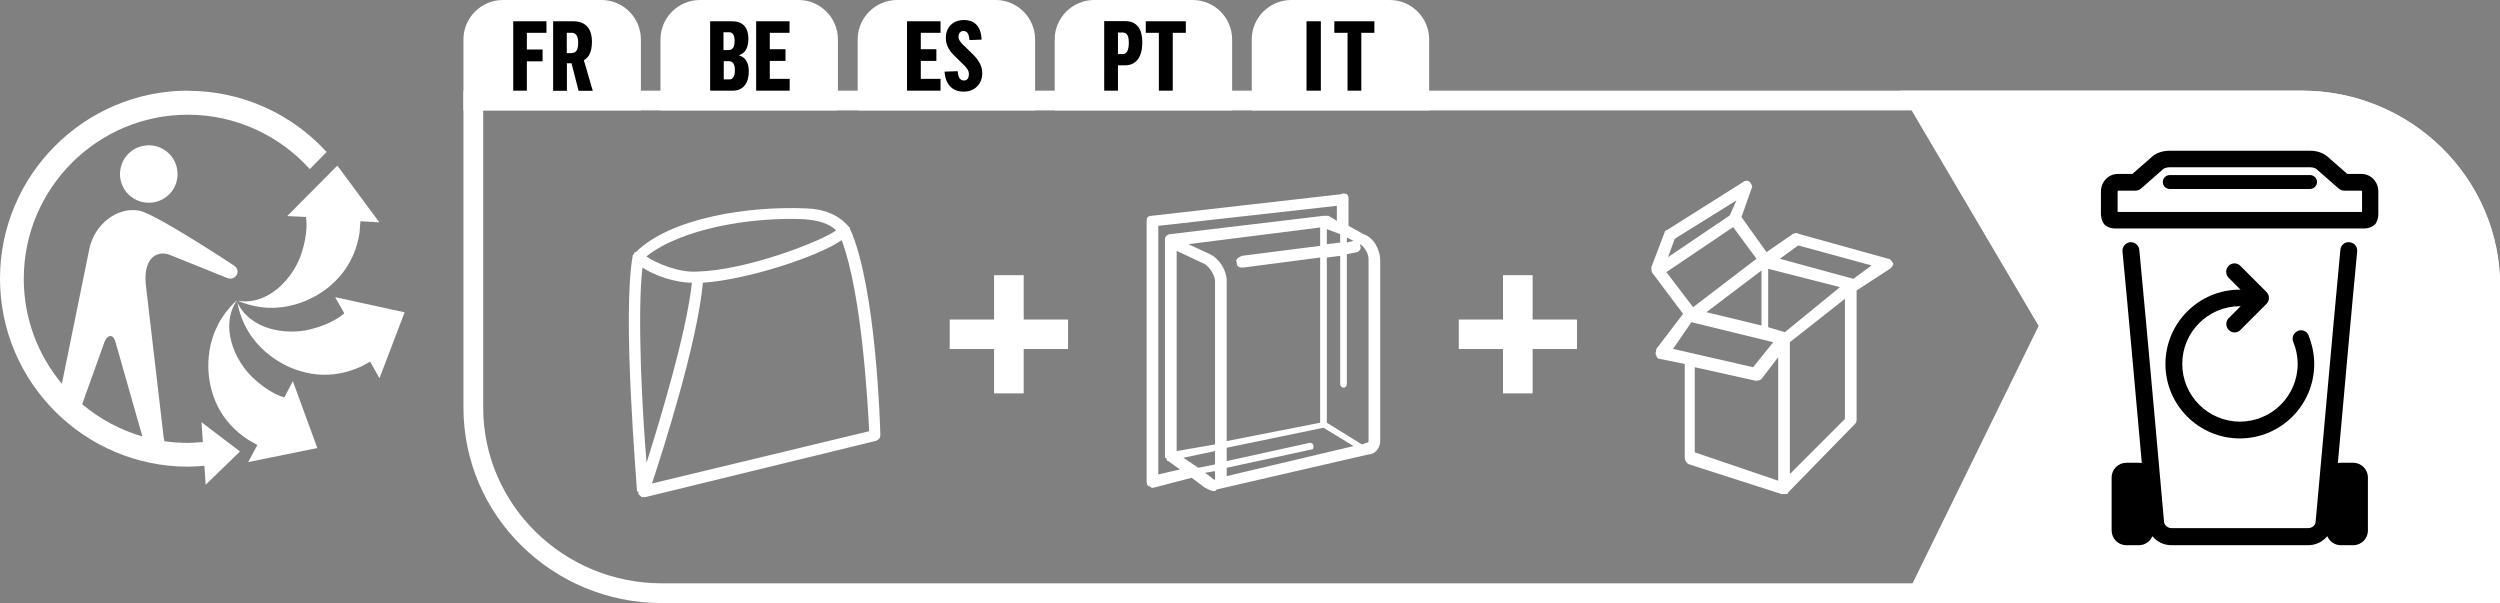
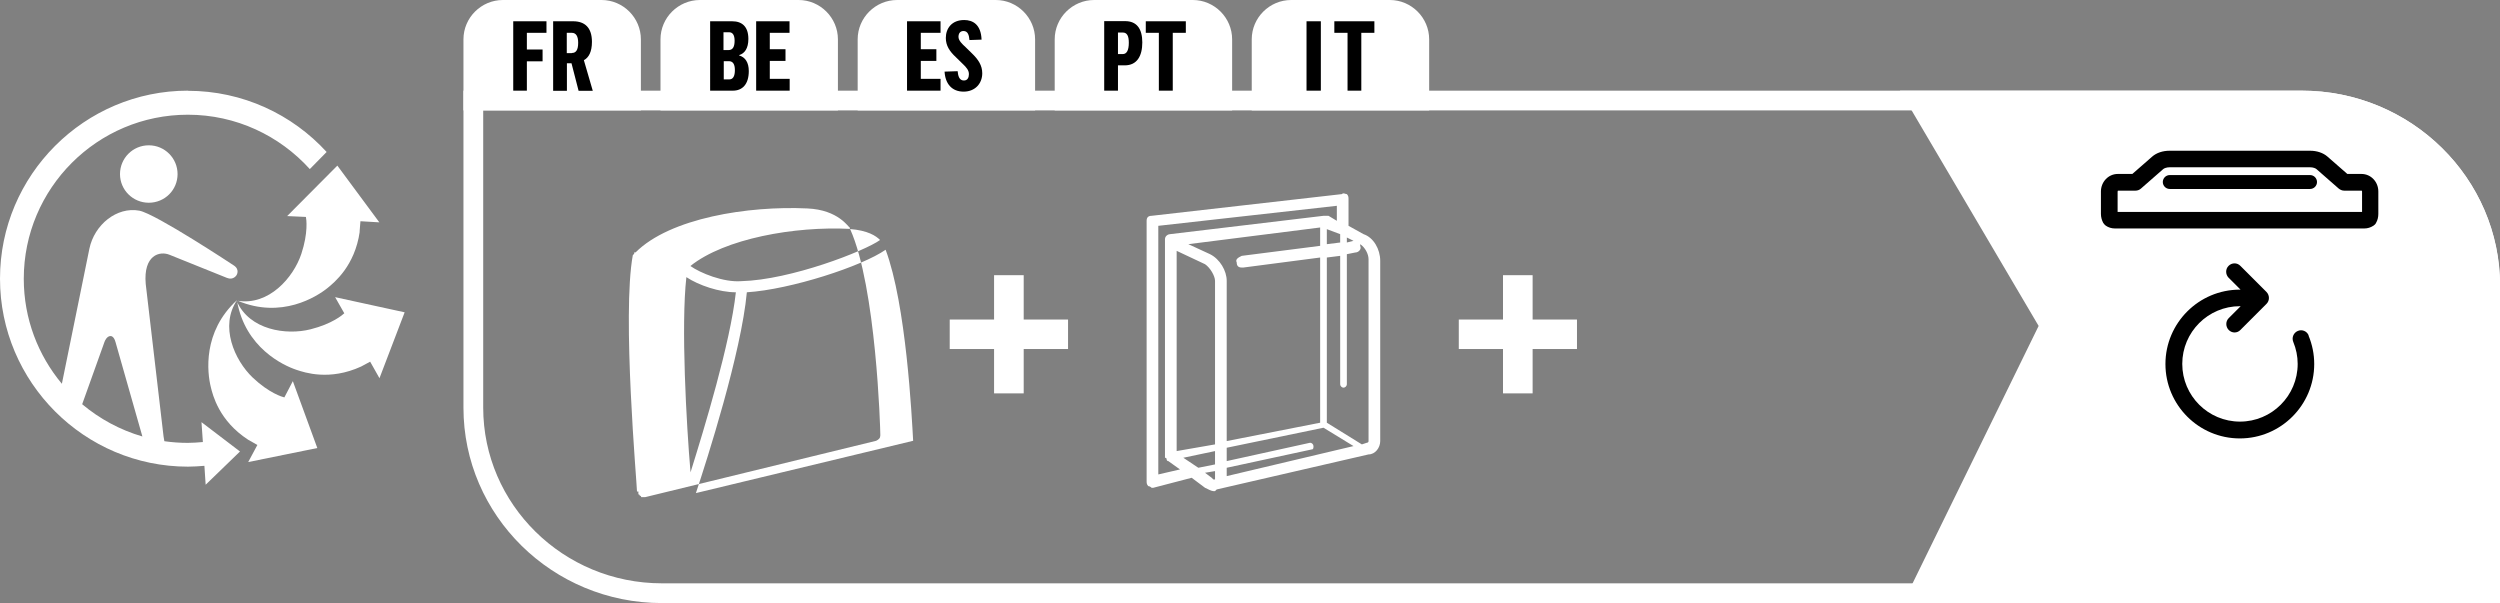
<svg xmlns="http://www.w3.org/2000/svg" id="Layer_1" data-name="Layer 1" viewBox="0 0 179.79 43.37">
  <rect x="0" y="0" width="179.79" height="43.37" fill="#808080" stroke="none" />
  <defs>
    <style>
      .cls-1 {
        fill: #fff;
      }
    </style>
  </defs>
  <path class="cls-1" d="M178.38,41.95H47.6c-7.09,0-12.85-5.67-12.85-12.64V7.94H165.53c7.09,0,12.85,5.67,12.85,12.64v21.38Zm-12.85-35.43H33.33V29.32c0,7.75,6.4,14.05,14.27,14.05H179.79V20.57c0-7.75-6.4-14.05-14.27-14.05" />
  <path class="cls-1" d="M17.05,21.58c-1.27,1.87-.19,4.32,1.12,5.57,1.19,1.13,2.15,1.4,2.28,1.43l.61-1.17,1.76,4.81-4.97,1.01,.66-1.23-.67-.38c-2.09-1.36-2.54-3.21-2.68-3.79-.25-1-.62-3.97,1.9-6.26" />
  <path class="cls-1" d="M17.03,21.66c.9,2.07,3.55,2.47,5.31,2.02,1.55-.39,2.29-1.03,2.42-1.15h0s-.66-1.16-.66-1.16l5,1.09-1.81,4.74-.67-1.19-.65,.35c-2.27,1.04-4.07,.43-4.64,.24-.97-.32-3.69-1.6-4.28-4.94" />
  <path class="cls-1" d="M25.87,16.66c-.35,2.47-1.84,3.66-2.3,4.04-.8,.65-3.34,2.25-6.47,.93,2.23,.36,4-1.66,4.57-3.37,.51-1.54,.36-2.51,.33-2.66h-.02s-1.33-.06-1.33-.06l3.61-3.63,3.02,4.08-1.36-.08-.06,.76Z" />
  <path class="cls-1" d="M10.7,14.58c-1.14,0-2.07-.92-2.07-2.06s.92-2.07,2.07-2.07,2.07,.93,2.07,2.07-.92,2.06-2.07,2.06" />
  <path class="cls-1" d="M7.5,24.62c.18-.48,.44-.45,.44-.45,0,0,.24-.05,.37,.44l1.93,6.78c-1.61-.47-3.08-1.27-4.33-2.32l1.59-4.44ZM13.52,6.52C6.07,6.52,0,12.59,0,20.04s6.07,13.52,13.52,13.52c.4,0,.79-.03,1.18-.06l.09,1.36,2.47-2.39-2.77-2.11,.1,1.43c-.36,.03-.72,.06-1.08,.06-.57,0-1.14-.04-1.69-.12l-.06-.36-1.28-10.95c-.18-2.07,1-2.4,1.73-2.09l4.1,1.65c.47,.2,.7-.19,.7-.19,0,0,.27-.41-.21-.71,0,0-5.59-3.7-6.78-3.93-1.62-.3-3.23,1.01-3.59,2.73l-1.98,9.72c-1.71-2.05-2.74-4.68-2.74-7.55,0-6.51,5.29-11.8,11.8-11.8,3.47,0,6.6,1.51,8.77,3.91l1.21-1.23c-2.47-2.7-6.03-4.4-9.98-4.4" />
  <polygon class="cls-1" points="113.41 25.1 110.22 25.1 110.22 28.29 108.09 28.29 108.09 25.1 104.91 25.1 104.91 22.98 108.09 22.98 108.09 19.79 110.22 19.79 110.22 22.98 113.41 22.98 113.41 25.1" />
  <polygon class="cls-1" points="76.81 25.1 73.62 25.1 73.62 28.29 71.49 28.29 71.49 25.1 68.3 25.1 68.3 22.98 71.49 22.98 71.49 19.79 73.62 19.79 73.62 22.98 76.81 22.98 76.81 25.1" />
  <path class="cls-1" d="M136.85,43.37l9.76-19.93-9.97-16.92h28.89c7.87,0,14.27,6.3,14.27,14.05v22.8h-42.94Z" />
  <path class="cls-1" d="M165.53,7.94h-26.41l9.1,15.44-9.09,18.58h39.25V20.57c0-6.97-5.76-12.64-12.85-12.64" />
-   <path d="M169.24,33.28h-.9c-.07,0-.15,0-.21,.02,.42-4.7,1.07-11.94,1.39-15.22,.03-.33-.21-.63-.55-.66-.34-.04-.63,.21-.66,.55-.48,5.04-1.76,19.43-1.78,19.57-.02,.25-.26,.44-.54,.44h-9.82c-.28,0-.51-.2-.54-.44-.01-.14-1.29-14.53-1.78-19.57-.03-.33-.32-.58-.66-.55-.33,.03-.58,.33-.55,.66,.32,3.28,.97,10.52,1.39,15.22-.07-.01-.14-.02-.21-.02h-.9c-.58,0-1.06,.47-1.06,1.06v3.81c0,.58,.47,1.06,1.06,1.06h.9c.44,0,.81-.27,.97-.65,.32,.4,.82,.65,1.38,.65h9.82c.56,0,1.05-.25,1.38-.65,.16,.38,.53,.65,.97,.65h.9c.58,0,1.05-.47,1.05-1.06v-3.81c0-.58-.47-1.06-1.05-1.06" />
  <path d="M169.88,15.24h-17.59v-1.46s.02-.07,.02-.07h1.27c.14,0,.28-.05,.39-.15l1.6-1.4c.07-.06,.25-.13,.46-.13h10.1c.22,0,.39,.07,.46,.13l1.6,1.4c.11,.09,.25,.15,.39,.15h1.27s.02,.02,.02,.07v1.46Zm-.02-2.73h-1.05l-1.43-1.25c-.31-.27-.76-.42-1.25-.42h-10.1c-.49,0-.94,.15-1.25,.42l-1.43,1.25h-1.05c-.67,0-1.21,.57-1.21,1.26v1.61c0,.23,.06,.45,.16,.64,.05,.08,.11,.15,.19,.21,.19,.13,.42,.2,.65,.2h17.95c.23,0,.45-.07,.65-.2,.08-.05,.15-.12,.19-.21,.11-.19,.16-.41,.16-.64v-1.61c0-.7-.54-1.26-1.21-1.26" />
  <path d="M166.13,12.59h-10.09c-.28,0-.5,.23-.5,.5s.22,.5,.5,.5h10.09c.28,0,.5-.23,.5-.5s-.22-.5-.5-.5" />
  <path d="M166.03,24.12c-.13-.31-.48-.45-.78-.32-.31,.13-.45,.48-.33,.78,.21,.51,.32,1.04,.32,1.59,0,2.29-1.86,4.15-4.15,4.15s-4.15-1.86-4.15-4.15,1.86-4.15,4.15-4.15c.02,0,.03,0,.05,0l-.86,.86c-.23,.23-.23,.61,0,.85,.12,.12,.27,.18,.42,.18s.31-.06,.42-.18l1.88-1.88c.23-.23,.23-.61,0-.85l-1.88-1.88c-.23-.24-.61-.24-.85,0-.23,.23-.23,.61,0,.85l.86,.86s-.04,0-.05,0c-2.95,0-5.35,2.4-5.35,5.35s2.4,5.35,5.35,5.35,5.35-2.4,5.35-5.35c0-.71-.14-1.4-.41-2.05" />
  <path class="cls-1" d="M33.33,7.94V2.83c0-1.56,1.28-2.83,2.84-2.83h7.09c1.56,0,2.83,1.28,2.83,2.83V7.94h-12.76Z" />
  <polygon points="36.91 1.53 39.3 1.53 39.3 2.36 37.89 2.36 37.89 3.56 39.02 3.56 39.02 4.41 37.89 4.41 37.89 6.52 36.91 6.52 36.91 1.53" />
  <path d="M39.78,1.53h1.44c.84,0,1.35,.46,1.35,1.48,0,.72-.23,1.13-.58,1.32l.64,2.2h-1.02l-.51-1.98h-.33v1.98h-.99V1.53Zm1.35,2.28c.28,0,.45-.2,.45-.73,0-.47-.15-.72-.46-.72h-.36v1.46h.36Z" />
  <path class="cls-1" d="M47.5,7.94V2.83c0-1.56,1.28-2.83,2.84-2.83h7.09c1.56,0,2.83,1.28,2.83,2.83V7.94h-12.76Z" />
  <path d="M51.06,1.53h1.6c.71,0,1.16,.39,1.16,1.27,0,.69-.28,1.05-.66,1.16v.03c.43,.12,.69,.5,.69,1.12,0,.96-.47,1.41-1.14,1.41h-1.64V1.53Zm1.34,2.07c.28,0,.43-.21,.43-.67,0-.42-.15-.61-.39-.61h-.41v1.28h.36Zm.05,2.11c.27,0,.4-.24,.4-.67,0-.45-.16-.64-.43-.64h-.37v1.31h.41Z" />
  <polygon points="54.38 1.53 56.78 1.53 56.78 2.36 55.36 2.36 55.36 3.54 56.49 3.54 56.49 4.38 55.36 4.38 55.36 5.67 56.79 5.67 56.79 6.52 54.38 6.52 54.38 1.53" />
-   <path class="cls-1" d="M136.16,18.97c-.12-.24-.24-.36-.36-.36l-6.48-1.8c-.12-.12-.24,0-.36,0l-1.92,1.32-1.8-2.52,.72-2.04c.12-.12,0-.36-.12-.48-.12-.12-.36-.12-.48,0l-5.52,3.48c-.12,0-.12,.12-.12,.12l-.96,2.52c0,.24,0,.36,.12,.48l2.16,2.88-1.92,2.52c0,.12-.12,.36,0,.48,0,.12,.12,.24,.24,.24l1.8,.36v6.72c0,.24,.12,.36,.24,.48l6.72,2.16h.36s.12,0,.12-.12l4.8-4.92c.12-.12,.12-.24,.12-.36v-9.24l2.4-1.56c.12-.12,.24-.24,.24-.36Zm-3.48,2.52v8.64l-3.96,3.96v-9.48l3.96-3.12Zm-10.8,4.92l4.32,.96h.12c.12,0,.24,0,.36-.12l1.2-1.56v8.88l-6-2.04v-6.12Zm.84-3.96l3.96-3v3.96l-3.96-.96Zm-1.08,.72l5.88,1.44-1.44,1.8-5.76-1.32,1.32-1.92Zm6.72,.72l-1.2-.36v-4.2l5.16,1.32-3.96,3.24Zm-6.6-1.8l-1.92-2.52,4.8-3.24,1.68,2.28-4.56,3.48Zm2.64-6.6l-4.44,3,.48-1.32,4.44-2.76-.48,1.08Zm3.6,3.12l1.32-.96,5.28,1.44-1.32,.96-5.28-1.44Z" />
  <path class="cls-1" d="M61.68,7.94V2.83c0-1.56,1.28-2.83,2.84-2.83h7.09c1.56,0,2.83,1.28,2.83,2.83V7.94h-12.76Z" />
  <path class="cls-1" d="M75.85,7.94V2.83c0-1.56,1.28-2.83,2.84-2.83h7.09c1.56,0,2.83,1.28,2.83,2.83V7.94h-12.76Z" />
  <path class="cls-1" d="M90.02,7.94V2.83c0-1.56,1.28-2.83,2.84-2.83h7.09c1.56,0,2.83,1.28,2.83,2.83V7.94h-12.76Z" />
  <polygon points="65.23 1.53 67.64 1.53 67.64 2.36 66.22 2.36 66.22 3.54 67.34 3.54 67.34 4.38 66.22 4.38 66.22 5.67 67.64 5.67 67.64 6.52 65.23 6.52 65.23 1.53" />
  <path d="M67.95,5.15l.92-.03c.03,.31,.1,.67,.45,.67,.28,0,.36-.24,.36-.46,0-.27-.17-.48-.46-.75l-.48-.47c-.45-.42-.72-.83-.72-1.38,0-.69,.43-1.29,1.32-1.29,.62,0,1.21,.32,1.25,1.41l-.87,.03c-.03-.36-.12-.65-.43-.65-.25,0-.36,.19-.36,.42,0,.27,.27,.52,.51,.74l.44,.43c.48,.46,.76,.89,.76,1.45,0,.73-.51,1.32-1.34,1.32s-1.32-.55-1.37-1.44" />
  <path d="M80.74,3.89c.29,0,.44-.27,.44-.82,0-.49-.13-.73-.43-.73h-.35v1.55h.34Zm-1.33-2.37h1.51c.82,0,1.23,.54,1.23,1.53s-.39,1.65-1.26,1.65h-.49v1.82h-.99V1.53Z" />
  <polygon points="83.34 2.36 82.4 2.36 82.4 1.53 85.28 1.53 85.28 2.36 84.34 2.36 84.34 6.52 83.34 6.52 83.34 2.36" />
  <g>
    <polygon points="96.91 2.36 95.96 2.36 95.96 1.53 98.84 1.53 98.84 2.36 97.9 2.36 97.9 6.52 96.91 6.52 96.91 2.36" />
    <rect x="93.96" y="1.53" width="1.03" height="4.99" />
  </g>
  <path class="cls-1" d="M98.06,16.84l-1.08-.6v-1.92c0-.12,0-.24-.12-.36-.12,0-.24-.12-.36,0l-13.68,1.56c-.24,0-.36,.12-.36,.36v18.72c0,.12,0,.24,.12,.36,.12,0,.24,.12,.24,.12h.12l2.76-.72,.96,.72c.24,.12,.48,.24,.6,.24h.12l.12-.12,10.92-2.52c.48,0,.84-.48,.84-.96v-12.96c0-.84-.48-1.68-1.2-1.92Zm-3.6,15.24c0-.12-.12-.24-.24-.24l-6,1.32v-.96l6.96-1.44,2.16,1.32-9.12,2.16v-.6l6.12-1.32c.12,0,.12-.12,.12-.24Zm-9.36,.84l2.28-.48v.96l-1.2,.24-1.08-.72Zm12.24-15.6l-.48,.12v-.36l.48,.24Zm-.96-.48v.6l-.96,.12v-1.08l.96,.36Zm-1.44-.48v1.32l-5.64,.72c-.24,.12-.48,.24-.36,.48,0,.24,.12,.36,.36,.36h.12l5.52-.72v11.88l-6.72,1.32v-11.52c0-.72-.48-1.56-1.2-1.92l-1.56-.72,9.48-1.2Zm-10.32,1.68l2.04,.96c.36,.24,.72,.84,.72,1.2v11.76l-2.76,.48v-14.4Zm13.8,.6v13.08c0,.12-.12,.12-.12,.12,0,.12,0,0,0,0l-.36,.12-2.52-1.56v-11.88l.96-.12v9.24c0,.12,.12,.24,.24,.24s.24-.12,.24-.24v-9.36l.6-.12c.24,0,.48-.24,.36-.48v-.12c.36,.24,.6,.72,.6,1.08Zm-15.12,15.48V16.24l12.84-1.44v1.08l-.6-.36h-.36l-11.04,1.32c-.12,0-.36,.12-.36,.36v15.72q.12,0,.12,.12s0,.12,.12,.12l.84,.6-1.56,.36Zm3.36-.12l.72-.12v.6h-.12l-.12-.12-.48-.36Z" />
-   <path class="cls-1" d="M61.12,16.47h0v-.1c-.1,0-.79-1.28-3.06-1.38-4.25-.2-9.88,.69-12.35,3.16h-.1v.1l-.1,.1c-.79,4.25,.3,16.5,.3,17h.1v.2c.1,0,.1,.1,.1,.1q.1,0,.1,.1h.3l16.6-4.05c.2-.1,.3-.2,.3-.4,0-.49-.3-10.67-2.17-14.82Zm-3.16-.69c1.28,.1,1.88,.49,2.17,.79-1.09,.79-6.42,2.87-9.98,2.96-1.28,.1-2.96-.59-3.66-1.09,2.47-1.98,7.51-2.87,11.46-2.67Zm-11.76,3.46c.89,.59,2.37,1.09,3.56,1.09-.4,3.66-2.27,9.78-3.26,12.95-.3-3.46-.69-10.57-.3-14.03Zm.69,15.52c.79-2.37,3.26-10.08,3.66-14.43,3.16-.2,8.3-1.88,9.98-3.06,1.48,3.95,1.88,11.96,1.98,13.74l-15.62,3.76Z" />
+   <path class="cls-1" d="M61.12,16.47h0v-.1c-.1,0-.79-1.28-3.06-1.38-4.25-.2-9.88,.69-12.35,3.16h-.1v.1l-.1,.1c-.79,4.25,.3,16.5,.3,17h.1v.2c.1,0,.1,.1,.1,.1q.1,0,.1,.1h.3l16.6-4.05c.2-.1,.3-.2,.3-.4,0-.49-.3-10.67-2.17-14.82Zc1.28,.1,1.88,.49,2.17,.79-1.09,.79-6.42,2.87-9.98,2.96-1.28,.1-2.96-.59-3.66-1.09,2.47-1.98,7.51-2.87,11.46-2.67Zm-11.76,3.46c.89,.59,2.37,1.09,3.56,1.09-.4,3.66-2.27,9.78-3.26,12.95-.3-3.46-.69-10.57-.3-14.03Zm.69,15.52c.79-2.37,3.26-10.08,3.66-14.43,3.16-.2,8.3-1.88,9.98-3.06,1.48,3.95,1.88,11.96,1.98,13.74l-15.62,3.76Z" />
</svg>